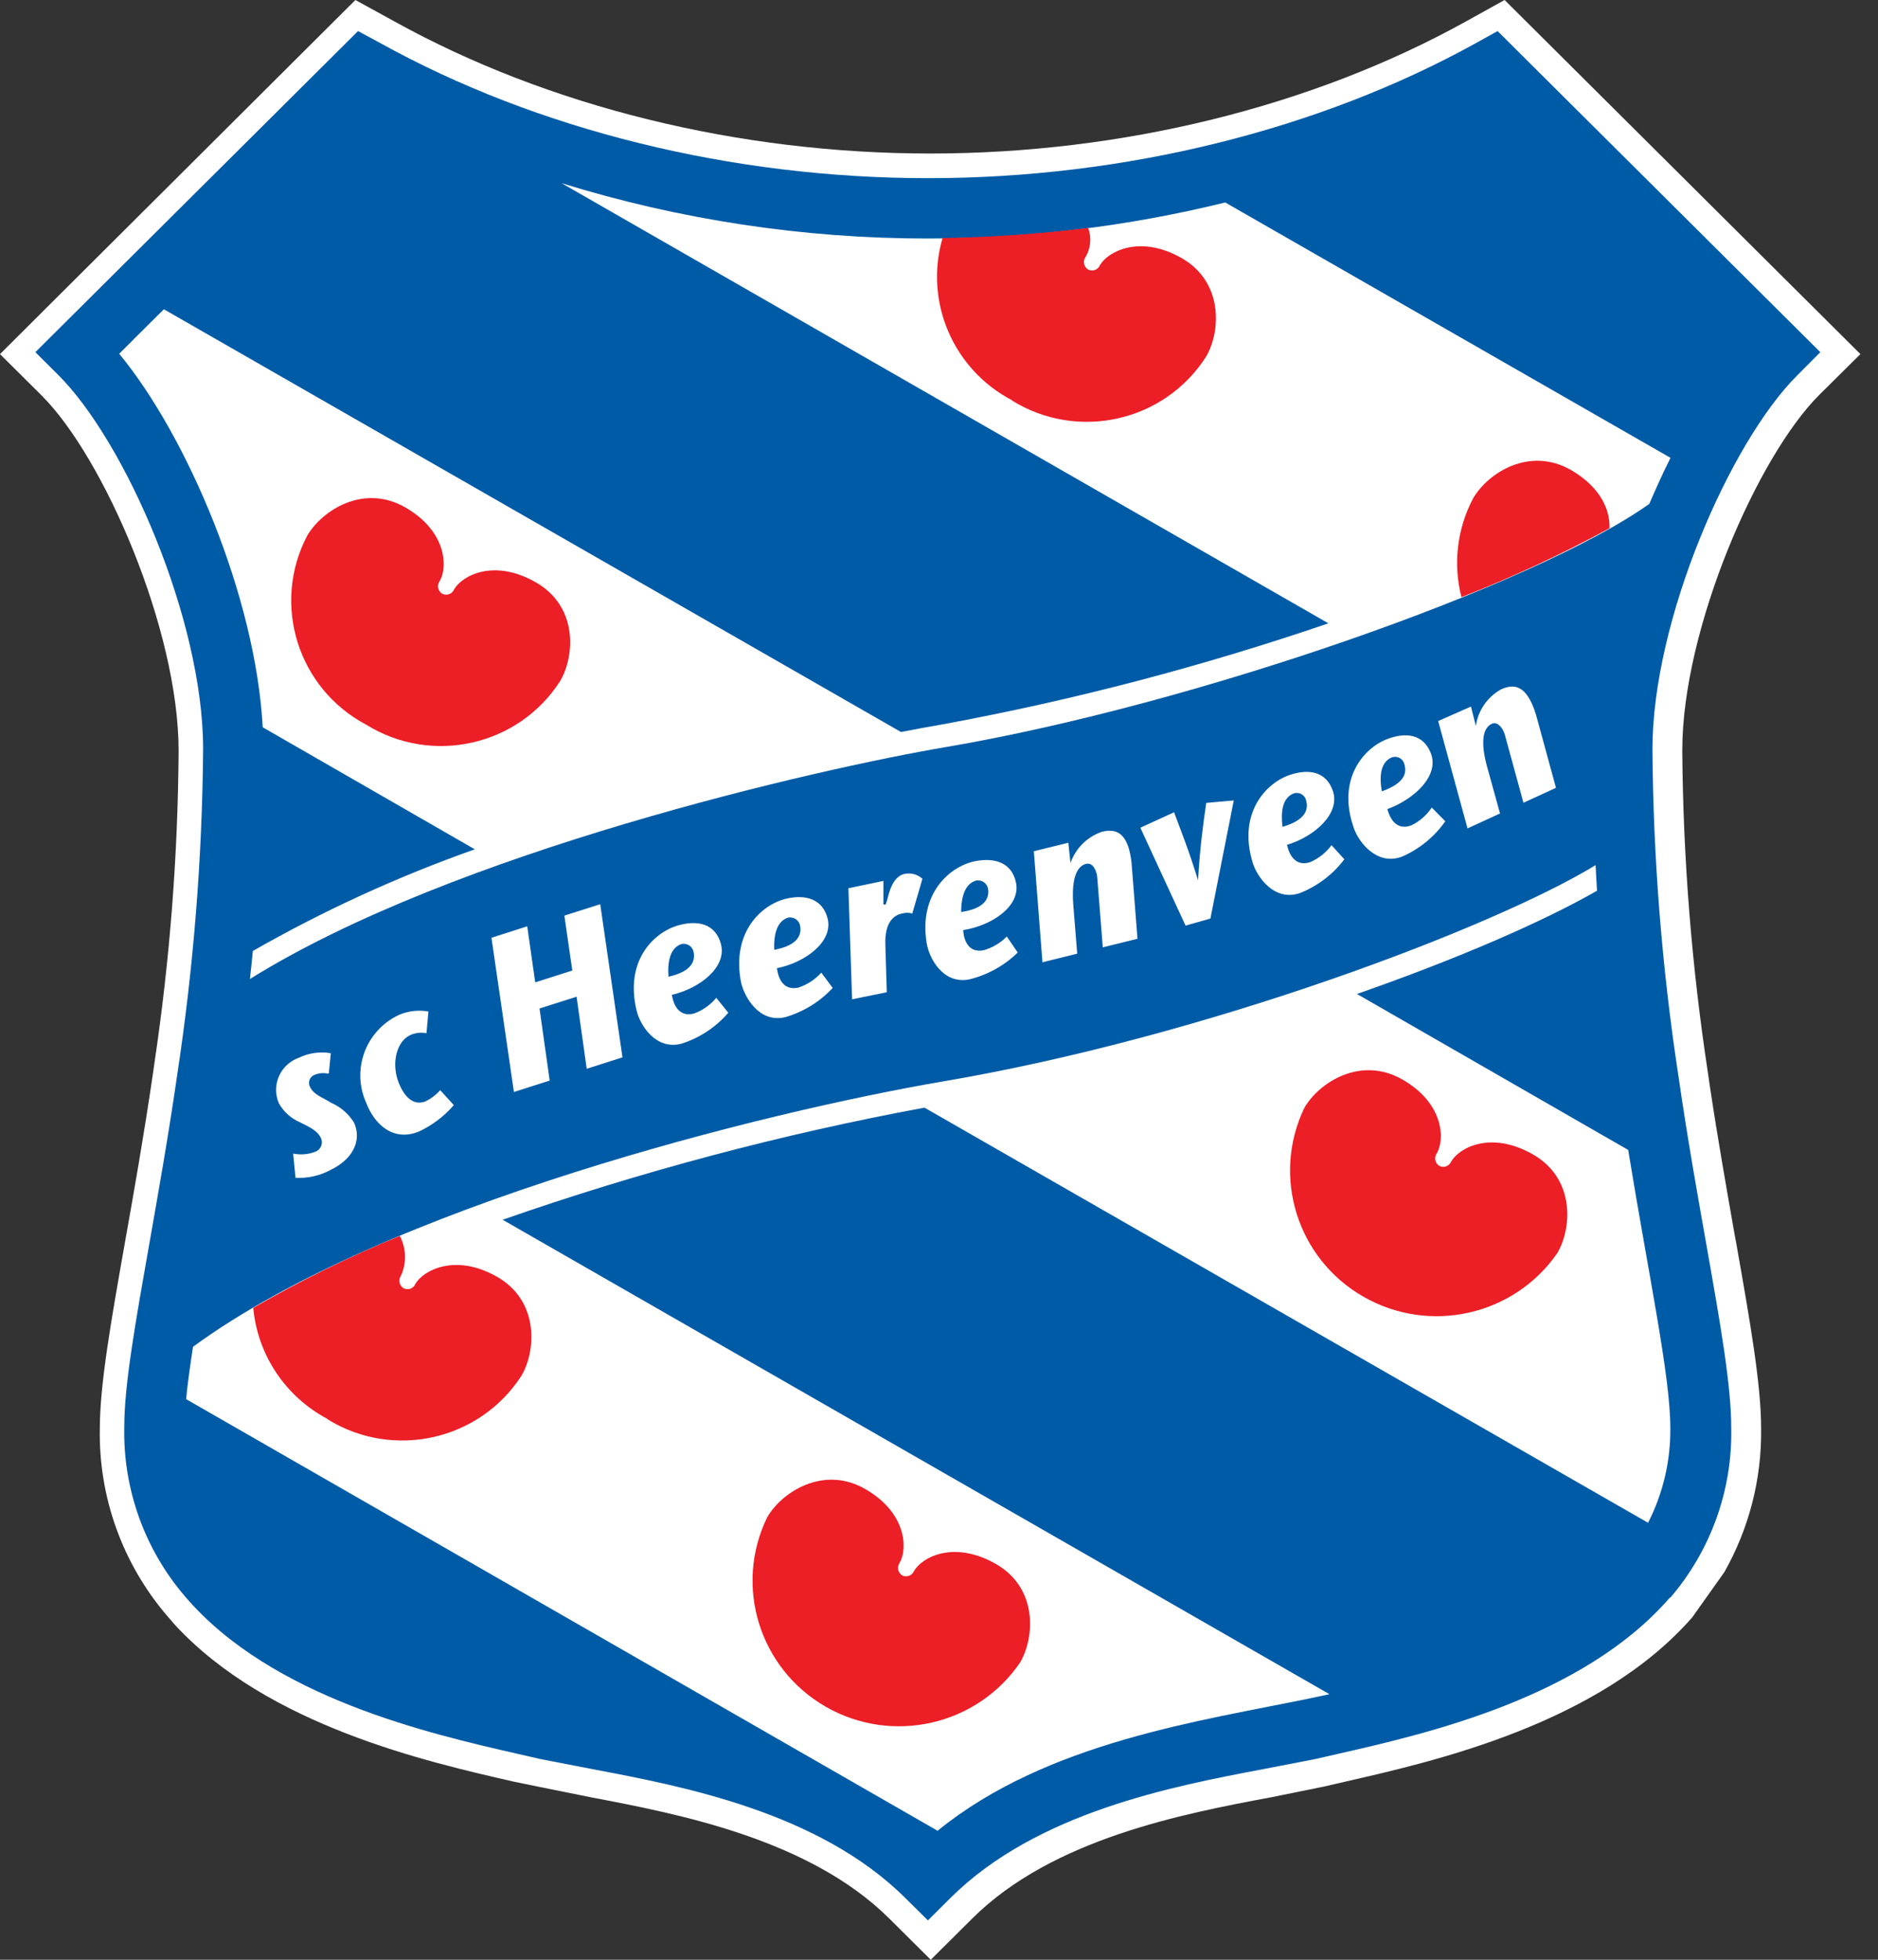
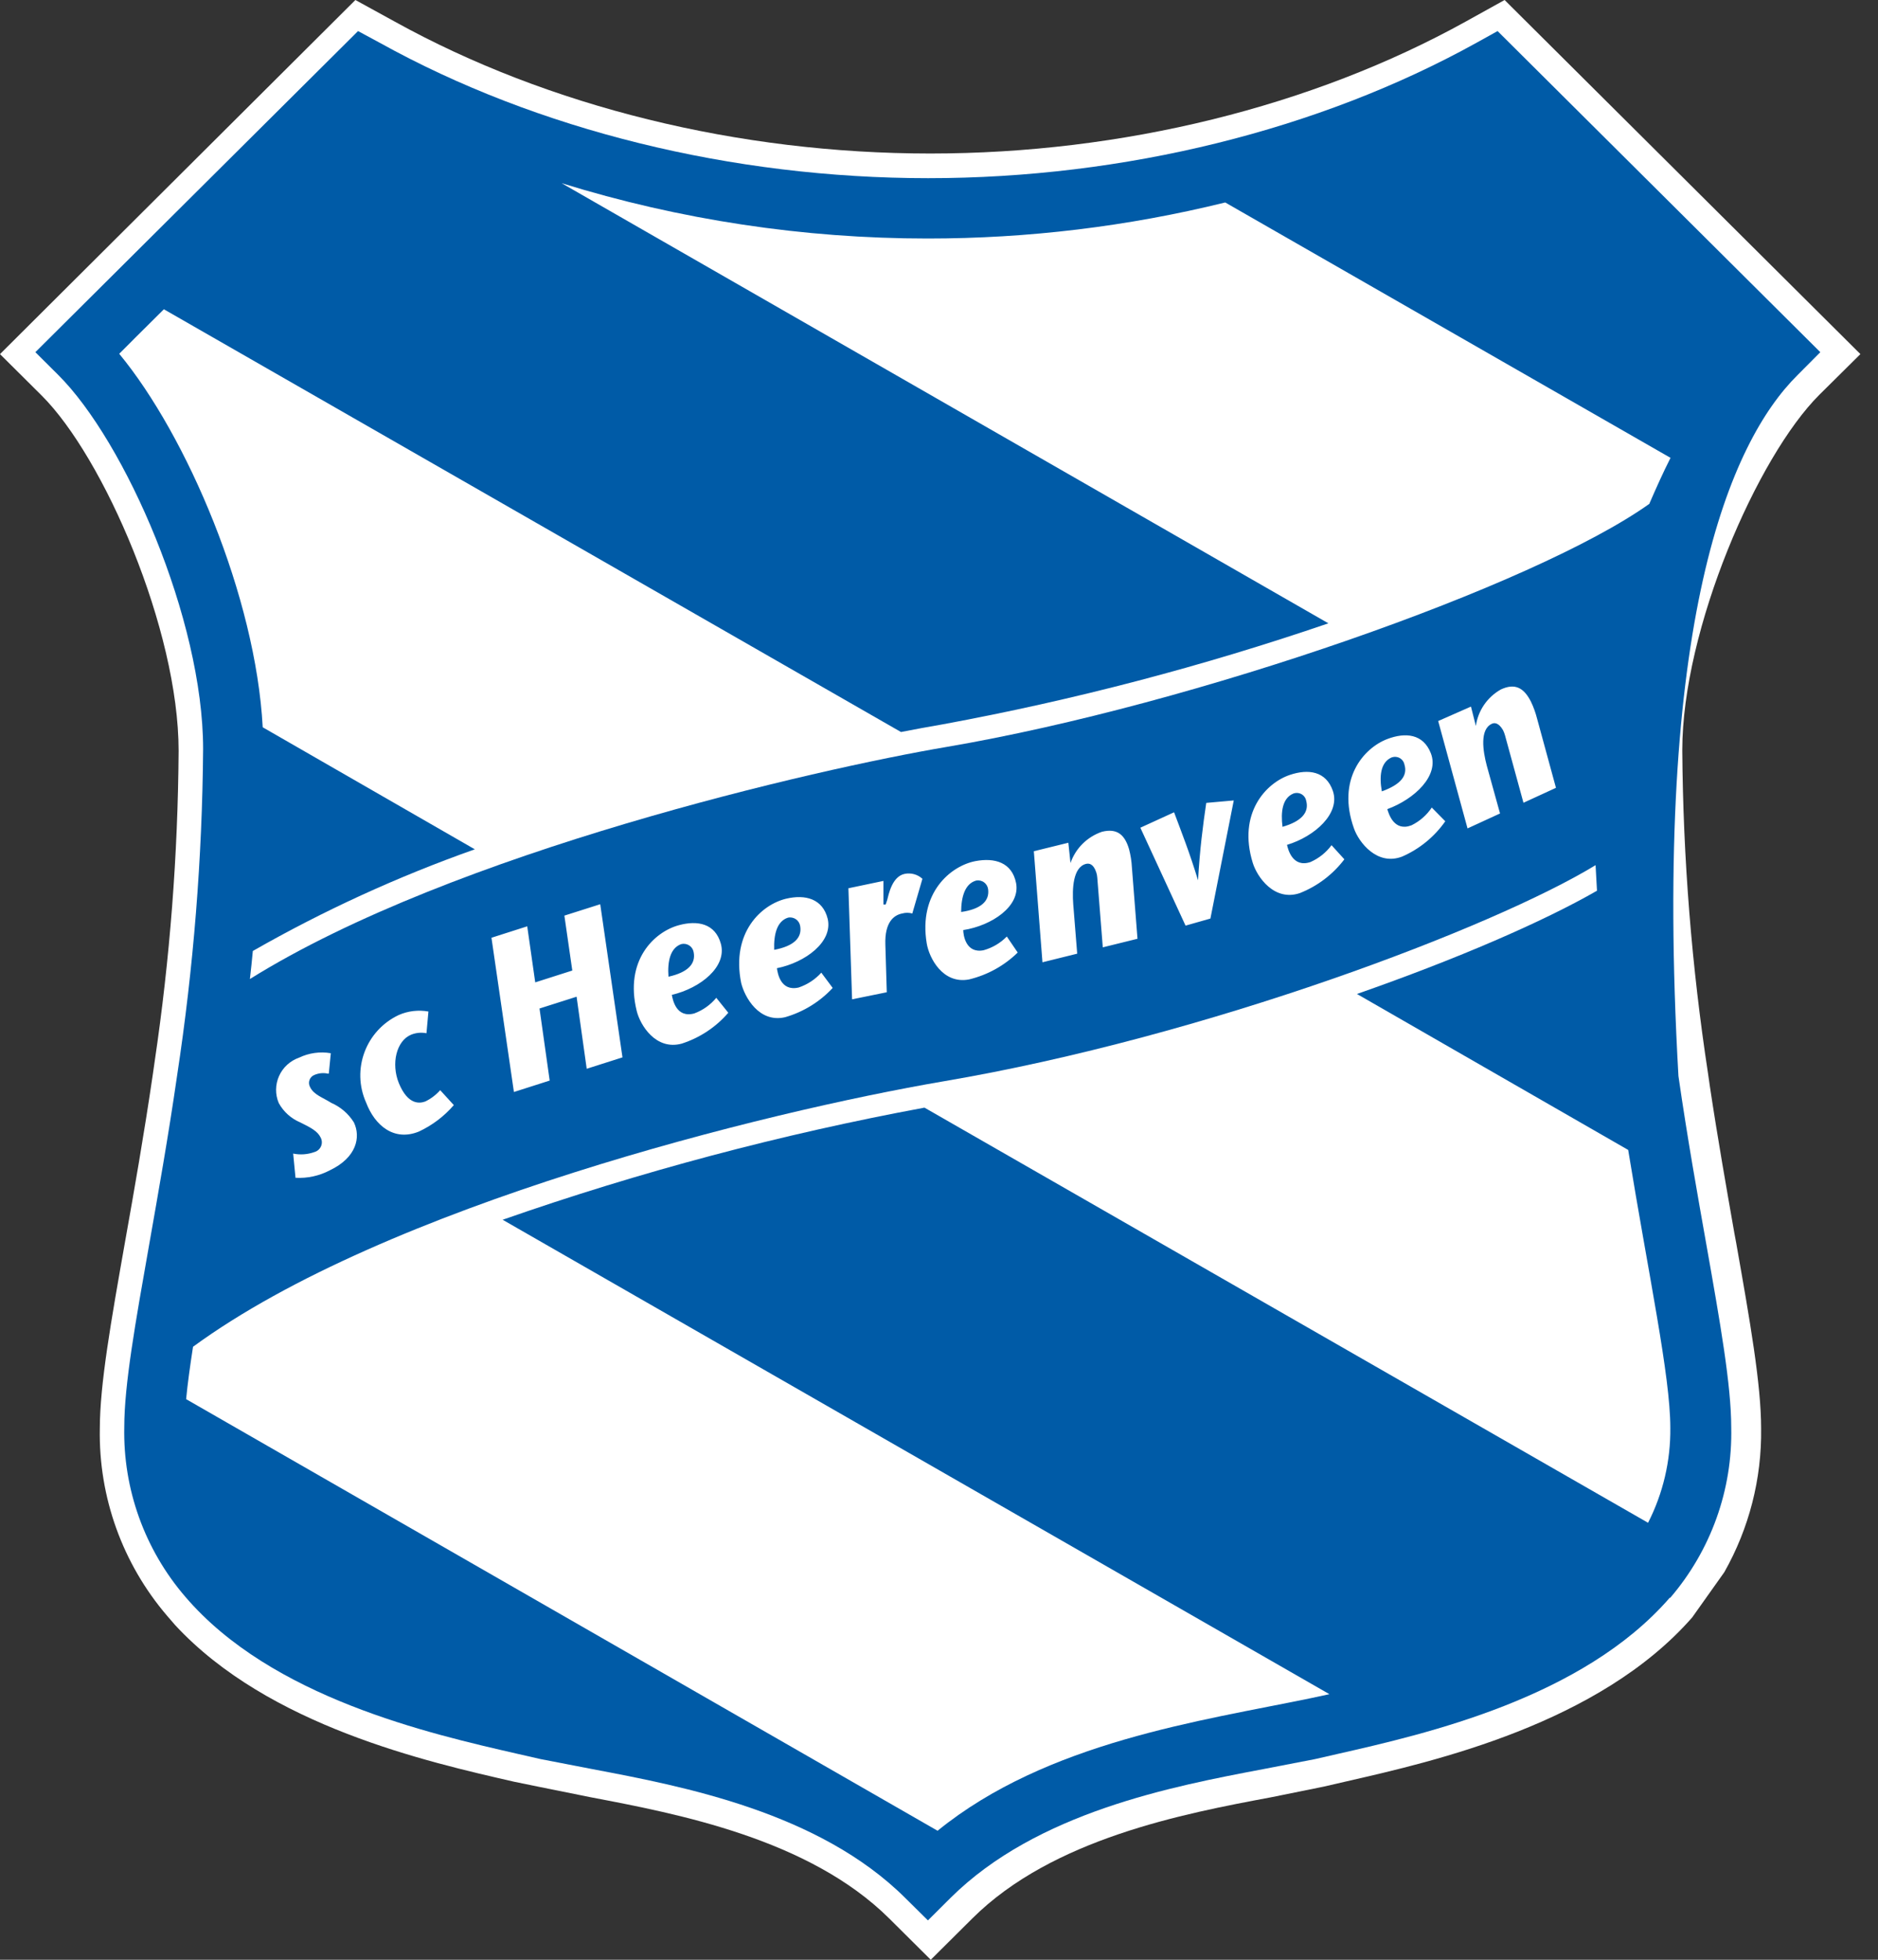
<svg xmlns="http://www.w3.org/2000/svg" width="46px" height="48px" viewBox="0 0 46 48" version="1.1">
  <rect x="0" y="0" width="46" height="48" fill="#333333" stroke="none" />
  <title>sc_Heerenveen_Werkt_Colour Copy</title>
  <g id="Symbols" stroke="none" stroke-width="1" fill="none" fill-rule="evenodd">
    <g id="sc_Heerenveen_Werkt_Colour-Copy">
      <path d="M45.569,8.673 L36.854,0 L35.904,0.527 C32.14,2.613 27.482,3.76 22.786,3.76 C18.09,3.76 13.431,2.613 9.665,0.527 L8.705,0 L0,8.673 L1.017,9.684 C2.539,11.197 4.375,15.417 4.375,18.392 C4.358,20.939 4.162,23.481 3.788,26.001 L3.746,26.296 C3.524,27.814 3.281,29.191 3.064,30.409 C2.719,32.365 2.445,33.908 2.445,34.996 C2.415,36.67 3.001,38.298 4.092,39.574 L4.291,39.804 L4.291,39.804 C6.581,42.277 10.474,43.154 12.591,43.639 L13.182,43.76 L14.471,44.02 C16.597,44.425 19.811,45.036 21.778,46.986 L22.798,48 L23.818,46.986 C25.783,45.031 28.996,44.42 31.136,44.02 L32.429,43.758 L32.979,43.631 C35.142,43.137 39.167,42.22 41.448,39.616 L42.236,38.506 C42.843,37.433 43.154,36.219 43.137,34.988 C43.137,33.905 42.868,32.375 42.525,30.434 L42.482,30.204 C42.293,29.124 42.077,27.907 41.88,26.595 L41.836,26.288 C41.436,23.669 41.225,21.025 41.206,18.377 C41.206,15.41 43.044,11.182 44.564,9.669 L45.569,8.673 Z" id="Path" fill="#FFFFFF" />
      <path d="M43.475,8.626 L36.548,1.731 C32.479,3.985 27.504,5.145 22.726,5.145 C17.948,5.145 12.976,3.985 8.907,1.731 L1.99,8.626 C3.699,10.324 5.77,14.859 5.77,18.345 C5.77,25.873 3.838,32.345 3.838,34.951 C3.838,40.464 10.499,41.626 13.436,42.324 C15.496,42.818 19.988,43.209 22.739,45.943 C25.492,43.209 29.981,42.808 32.043,42.324 C34.978,41.634 41.639,40.464 41.639,34.951 C41.639,32.345 39.709,25.873 39.709,18.345 C39.709,14.859 41.778,10.324 43.487,8.626" id="Path" fill="#005BA6" />
-       <path d="M44.587,8.626 L36.682,0.761 L36.165,1.048 C32.305,3.187 27.531,4.364 22.734,4.364 C17.936,4.364 13.155,3.187 9.302,1.048 L8.77,0.761 L8.35,1.179 L0.866,8.626 L1.423,9.18 C3.064,10.811 4.975,15.17 4.975,18.345 C4.954,21.022 4.741,23.695 4.338,26.343 L4.338,26.343 C4.119,27.858 3.87,29.255 3.656,30.471 C3.316,32.397 3.044,33.918 3.044,34.951 C3.012,36.472 3.543,37.951 4.537,39.107 L4.537,39.107 C6.651,41.579 10.506,42.46 12.69,42.959 L13.242,43.085 L14.518,43.332 C16.724,43.75 20.06,44.385 22.171,46.484 L22.729,47.036 L23.283,46.484 C25.395,44.385 28.73,43.75 30.934,43.332 L32.212,43.085 L32.762,42.959 C34.943,42.464 38.766,41.589 40.9,39.132 L40.9,39.132 L40.913,39.132 L40.913,39.132 C41.907,37.971 42.439,36.488 42.405,34.963 C42.405,33.93 42.137,32.41 41.796,30.484 C41.58,29.265 41.331,27.873 41.112,26.355 L41.112,26.355 C40.707,23.707 40.495,21.035 40.475,18.357 C40.475,15.182 42.383,10.824 44.024,9.192 L44.587,8.626 Z" id="Path" fill="#005BA7" />
+       <path d="M44.587,8.626 L36.682,0.761 L36.165,1.048 C32.305,3.187 27.531,4.364 22.734,4.364 C17.936,4.364 13.155,3.187 9.302,1.048 L8.77,0.761 L8.35,1.179 L0.866,8.626 L1.423,9.18 C3.064,10.811 4.975,15.17 4.975,18.345 C4.954,21.022 4.741,23.695 4.338,26.343 L4.338,26.343 C4.119,27.858 3.87,29.255 3.656,30.471 C3.316,32.397 3.044,33.918 3.044,34.951 C3.012,36.472 3.543,37.951 4.537,39.107 L4.537,39.107 C6.651,41.579 10.506,42.46 12.69,42.959 L13.242,43.085 L14.518,43.332 C16.724,43.75 20.06,44.385 22.171,46.484 L22.729,47.036 L23.283,46.484 C25.395,44.385 28.73,43.75 30.934,43.332 L32.212,43.085 L32.762,42.959 C34.943,42.464 38.766,41.589 40.9,39.132 L40.9,39.132 L40.913,39.132 L40.913,39.132 C41.907,37.971 42.439,36.488 42.405,34.963 C42.405,33.93 42.137,32.41 41.796,30.484 C41.58,29.265 41.331,27.873 41.112,26.355 L41.112,26.355 C40.475,15.182 42.383,10.824 44.024,9.192 L44.587,8.626 Z" id="Path" fill="#005BA7" />
      <path d="M33.237,24.345 C35.695,23.487 37.806,22.57 39.117,21.816 C39.102,21.611 39.097,21.398 39.082,21.19 C36.595,22.708 29.544,25.393 23.102,26.486 C18.764,27.228 9.452,29.527 4.728,32.986 C4.654,33.465 4.594,33.898 4.559,34.269 L22.965,44.84 C25.644,42.662 29.432,42.148 32.101,41.594 L32.563,41.495 L12.312,29.875 C15.68,28.698 19.134,27.78 22.644,27.129 L40.368,37.297 C40.735,36.577 40.922,35.779 40.913,34.971 C40.913,33.698 40.386,31.262 39.881,28.165 L33.237,24.345 Z M40.401,12.334 C40.567,11.951 40.736,11.573 40.918,11.214 L30.011,4.959 C27.625,5.547 25.177,5.843 22.719,5.842 C21.202,5.842 19.687,5.728 18.187,5.501 C16.687,5.275 15.206,4.936 13.757,4.487 L32.538,15.267 C29.458,16.32 26.304,17.147 23.102,17.739 C22.756,17.798 22.413,17.862 22.069,17.929 L4.014,7.575 C3.497,8.087 3.094,8.49 2.92,8.665 C4.579,10.673 6.263,14.611 6.435,17.813 L11.63,20.802 C9.746,21.468 7.927,22.301 6.193,23.292 C6.171,23.519 6.149,23.749 6.121,23.979 C11.116,20.864 20.01,18.832 23.194,18.293 C29.27,17.257 37.6,14.337 40.401,12.339" id="Shape" fill="#FFFFFF" />
-       <path d="M24.788,9.81 C26.4,10.809 28.521,10.331 29.541,8.737 C29.907,8.112 29.964,6.908 28.947,6.324 C27.929,5.741 27.141,6.154 26.942,6.495 C26.92,6.549 26.876,6.592 26.82,6.612 C26.765,6.632 26.703,6.628 26.651,6.601 C26.6,6.569 26.565,6.518 26.554,6.459 C26.542,6.401 26.556,6.34 26.591,6.292 C26.718,6.077 26.741,5.816 26.653,5.582 C25.47,5.729 24.279,5.811 23.087,5.83 C22.634,7.387 23.345,9.047 24.788,9.803 M22.097,38.585 C22.149,38.612 22.21,38.616 22.266,38.595 C22.321,38.575 22.365,38.533 22.388,38.479 C22.584,38.138 23.365,37.718 24.393,38.306 C25.42,38.894 25.35,40.096 24.987,40.719 C23.931,42.264 21.855,42.737 20.227,41.803 C18.6,40.869 17.973,38.845 18.791,37.164 C19.152,36.538 20.174,35.886 21.191,36.469 C22.209,37.053 22.234,37.935 22.037,38.276 C22.002,38.325 21.989,38.385 22,38.444 C22.012,38.502 22.047,38.553 22.097,38.585 M8.021,34.761 C9.635,35.759 11.755,35.28 12.777,33.688 C13.138,33.062 13.197,31.858 12.18,31.275 C11.163,30.691 10.374,31.107 10.175,31.445 C10.153,31.5 10.109,31.543 10.054,31.563 C9.998,31.583 9.937,31.579 9.884,31.552 C9.834,31.52 9.798,31.469 9.787,31.41 C9.775,31.352 9.788,31.291 9.822,31.243 C9.963,30.931 9.952,30.573 9.792,30.271 C8.558,30.778 7.359,31.367 6.203,32.034 C6.31,33.187 6.993,34.209 8.021,34.753 M38.483,11.514 C37.466,10.928 36.446,11.58 36.083,12.206 C35.69,12.95 35.588,13.812 35.797,14.626 C37.04,14.14 38.252,13.576 39.423,12.938 C39.44,12.522 39.232,11.949 38.483,11.514 M10.832,14.542 C10.884,14.569 10.946,14.572 11.001,14.552 C11.056,14.532 11.1,14.49 11.123,14.436 C11.32,14.095 12.101,13.674 13.128,14.265 C14.155,14.856 14.085,16.053 13.722,16.678 C12.702,18.272 10.58,18.75 8.969,17.749 C7.292,16.861 6.648,14.796 7.524,13.121 C7.89,12.498 8.907,11.842 9.927,12.428 C10.946,13.014 10.969,13.894 10.77,14.233 C10.735,14.282 10.721,14.342 10.733,14.401 C10.745,14.46 10.781,14.511 10.832,14.542 M35.254,28.555 C35.307,28.583 35.368,28.587 35.424,28.566 C35.479,28.546 35.523,28.503 35.545,28.449 C35.744,28.108 36.523,27.687 37.55,28.276 C38.577,28.864 38.51,30.066 38.147,30.689 C37.087,32.224 35.017,32.69 33.395,31.759 C31.772,30.829 31.143,28.814 31.949,27.134 C32.312,26.508 33.332,25.855 34.352,26.441 C35.371,27.027 35.391,27.905 35.195,28.246 C35.159,28.294 35.146,28.355 35.157,28.414 C35.168,28.472 35.204,28.524 35.254,28.555" id="Shape" fill="#EC1E26" />
      <path d="M36.15,17.781 L36.15,17.781 C36.203,17.404 36.43,17.073 36.764,16.886 C37.105,16.728 37.324,16.841 37.498,17.183 C37.563,17.317 37.613,17.458 37.65,17.603 L38.112,19.296 L37.316,19.662 L36.864,18.011 C36.852,17.968 36.836,17.925 36.816,17.885 C36.702,17.687 36.595,17.702 36.543,17.727 C36.242,17.862 36.321,18.389 36.418,18.755 L36.742,19.924 L35.946,20.29 L35.227,17.66 L36.03,17.306 L36.15,17.781 Z M35.07,19.779 C34.946,19.965 34.775,20.115 34.573,20.214 C34.145,20.377 34.016,19.932 33.981,19.818 C34.652,19.571 35.259,18.995 35.048,18.451 C34.861,17.971 34.424,17.932 33.978,18.102 C33.396,18.325 32.735,19.091 33.165,20.293 C33.284,20.631 33.732,21.215 34.344,20.98 C34.77,20.794 35.136,20.494 35.401,20.115 L35.07,19.779 Z M34.075,18.557 C34.14,18.529 34.213,18.531 34.276,18.562 C34.339,18.594 34.384,18.652 34.399,18.72 C34.486,19 34.309,19.215 33.847,19.383 C33.782,19.015 33.814,18.681 34.075,18.557 M31.414,20.251 C31.882,20.117 32.071,19.895 31.994,19.613 C31.981,19.544 31.939,19.485 31.878,19.451 C31.816,19.417 31.743,19.412 31.678,19.437 C31.412,19.549 31.367,19.882 31.414,20.251 M32.929,21.047 C32.648,21.417 32.271,21.704 31.837,21.875 C31.213,22.085 30.792,21.482 30.685,21.133 C30.312,19.924 31.004,19.178 31.593,18.98 C32.046,18.827 32.481,18.886 32.648,19.373 C32.834,19.924 32.203,20.488 31.524,20.693 C31.551,20.809 31.663,21.259 32.098,21.114 C32.304,21.023 32.482,20.881 32.615,20.701 L32.929,21.047 Z M29.039,22.671 L27.932,20.273 L28.758,19.895 C28.942,20.389 29.133,20.866 29.345,21.561 L29.345,21.561 C29.389,20.792 29.464,20.226 29.546,19.665 L30.22,19.605 L29.648,22.498 L29.039,22.671 Z M26.221,21.138 L26.221,21.138 C26.345,20.778 26.63,20.496 26.992,20.372 C27.355,20.283 27.549,20.434 27.656,20.802 C27.694,20.947 27.717,21.095 27.725,21.245 L27.862,22.993 L27.012,23.203 L26.877,21.497 C26.874,21.452 26.866,21.408 26.852,21.366 C26.78,21.151 26.673,21.143 26.604,21.158 C26.28,21.237 26.26,21.769 26.288,22.147 L26.385,23.358 L25.534,23.569 L25.323,20.849 L26.168,20.641 L26.221,21.138 Z M23.542,22.337 C24.024,22.268 24.238,22.073 24.204,21.786 C24.197,21.718 24.162,21.655 24.107,21.614 C24.053,21.572 23.983,21.555 23.915,21.566 C23.636,21.64 23.544,21.964 23.542,22.337 Z M24.932,23.326 C24.602,23.651 24.188,23.88 23.736,23.989 C23.089,24.112 22.756,23.457 22.699,23.104 C22.495,21.868 23.283,21.208 23.893,21.091 C24.363,21.002 24.786,21.121 24.888,21.628 C24.997,22.196 24.296,22.671 23.594,22.78 C23.594,22.899 23.656,23.361 24.092,23.274 C24.308,23.214 24.504,23.098 24.661,22.938 L24.925,23.326 L24.932,23.326 Z M21.654,22.154 L21.694,22.154 L21.731,22.043 C21.766,21.915 21.848,21.465 22.161,21.403 C22.317,21.372 22.478,21.417 22.594,21.524 L22.346,22.374 C22.264,22.351 22.178,22.351 22.097,22.374 C21.9,22.412 21.667,22.58 21.686,23.136 L21.721,24.303 L20.871,24.476 L20.781,21.756 L21.639,21.576 L21.639,22.154 L21.654,22.154 Z M18.963,23.264 C19.443,23.173 19.649,22.97 19.6,22.683 C19.59,22.615 19.552,22.554 19.496,22.515 C19.439,22.476 19.369,22.461 19.301,22.476 C19.028,22.562 18.95,22.891 18.963,23.264 M20.396,24.197 C20.081,24.537 19.678,24.785 19.231,24.914 C18.592,25.062 18.237,24.419 18.154,24.073 C17.906,22.837 18.652,22.154 19.259,22.011 C19.724,21.902 20.152,22.011 20.274,22.505 C20.405,23.069 19.726,23.574 19.03,23.714 C19.047,23.831 19.117,24.29 19.562,24.187 C19.776,24.115 19.967,23.99 20.117,23.823 L20.396,24.197 Z M16.374,23.922 C16.849,23.816 17.048,23.606 16.99,23.319 C16.978,23.251 16.938,23.192 16.88,23.155 C16.822,23.118 16.751,23.107 16.685,23.124 C16.416,23.22 16.346,23.551 16.374,23.922 Z M17.839,24.805 C17.536,25.157 17.142,25.418 16.699,25.561 C16.065,25.734 15.68,25.109 15.595,24.758 C15.292,23.522 16.025,22.824 16.627,22.661 C17.087,22.535 17.52,22.619 17.657,23.116 C17.811,23.677 17.16,24.201 16.456,24.367 C16.478,24.486 16.563,24.941 17.005,24.822 C17.216,24.744 17.402,24.612 17.545,24.439 L17.839,24.805 Z M15.247,25.898 L14.371,26.177 L14.123,24.412 L13.215,24.701 L13.464,26.466 L12.588,26.746 L12.038,22.968 L12.914,22.688 L13.11,24.061 L14.018,23.771 L13.824,22.426 L14.702,22.147 L15.247,25.898 Z M11.116,27.067 C10.88,27.341 10.588,27.562 10.26,27.715 C9.653,27.962 9.183,27.569 8.969,27.008 C8.603,26.194 8.959,25.239 9.77,24.859 C9.997,24.76 10.249,24.731 10.494,24.775 L10.446,25.307 C10.321,25.282 10.192,25.294 10.073,25.341 C9.708,25.49 9.576,26.053 9.77,26.53 C9.996,27.079 10.29,27.025 10.417,26.978 C10.556,26.911 10.68,26.817 10.782,26.701 L11.116,27.067 Z M8.041,26.298 C7.927,26.271 7.808,26.282 7.701,26.328 C7.644,26.35 7.6,26.396 7.58,26.454 C7.56,26.511 7.566,26.574 7.596,26.627 C7.686,26.812 7.892,26.874 8.116,27.013 C8.344,27.113 8.536,27.279 8.668,27.49 C8.84,27.848 8.738,28.35 8.079,28.664 C7.821,28.8 7.53,28.864 7.238,28.847 L7.181,28.254 C7.354,28.29 7.534,28.277 7.701,28.217 C7.773,28.197 7.833,28.145 7.863,28.076 C7.893,28.008 7.89,27.929 7.855,27.863 C7.778,27.702 7.606,27.616 7.357,27.492 C7.132,27.398 6.945,27.231 6.828,27.017 C6.738,26.805 6.741,26.565 6.835,26.355 C6.929,26.144 7.107,25.982 7.325,25.905 C7.567,25.789 7.839,25.751 8.103,25.796 L8.054,26.291 L8.041,26.298 Z" id="Shape" fill="#FFFFFF" />
    </g>
  </g>
</svg>